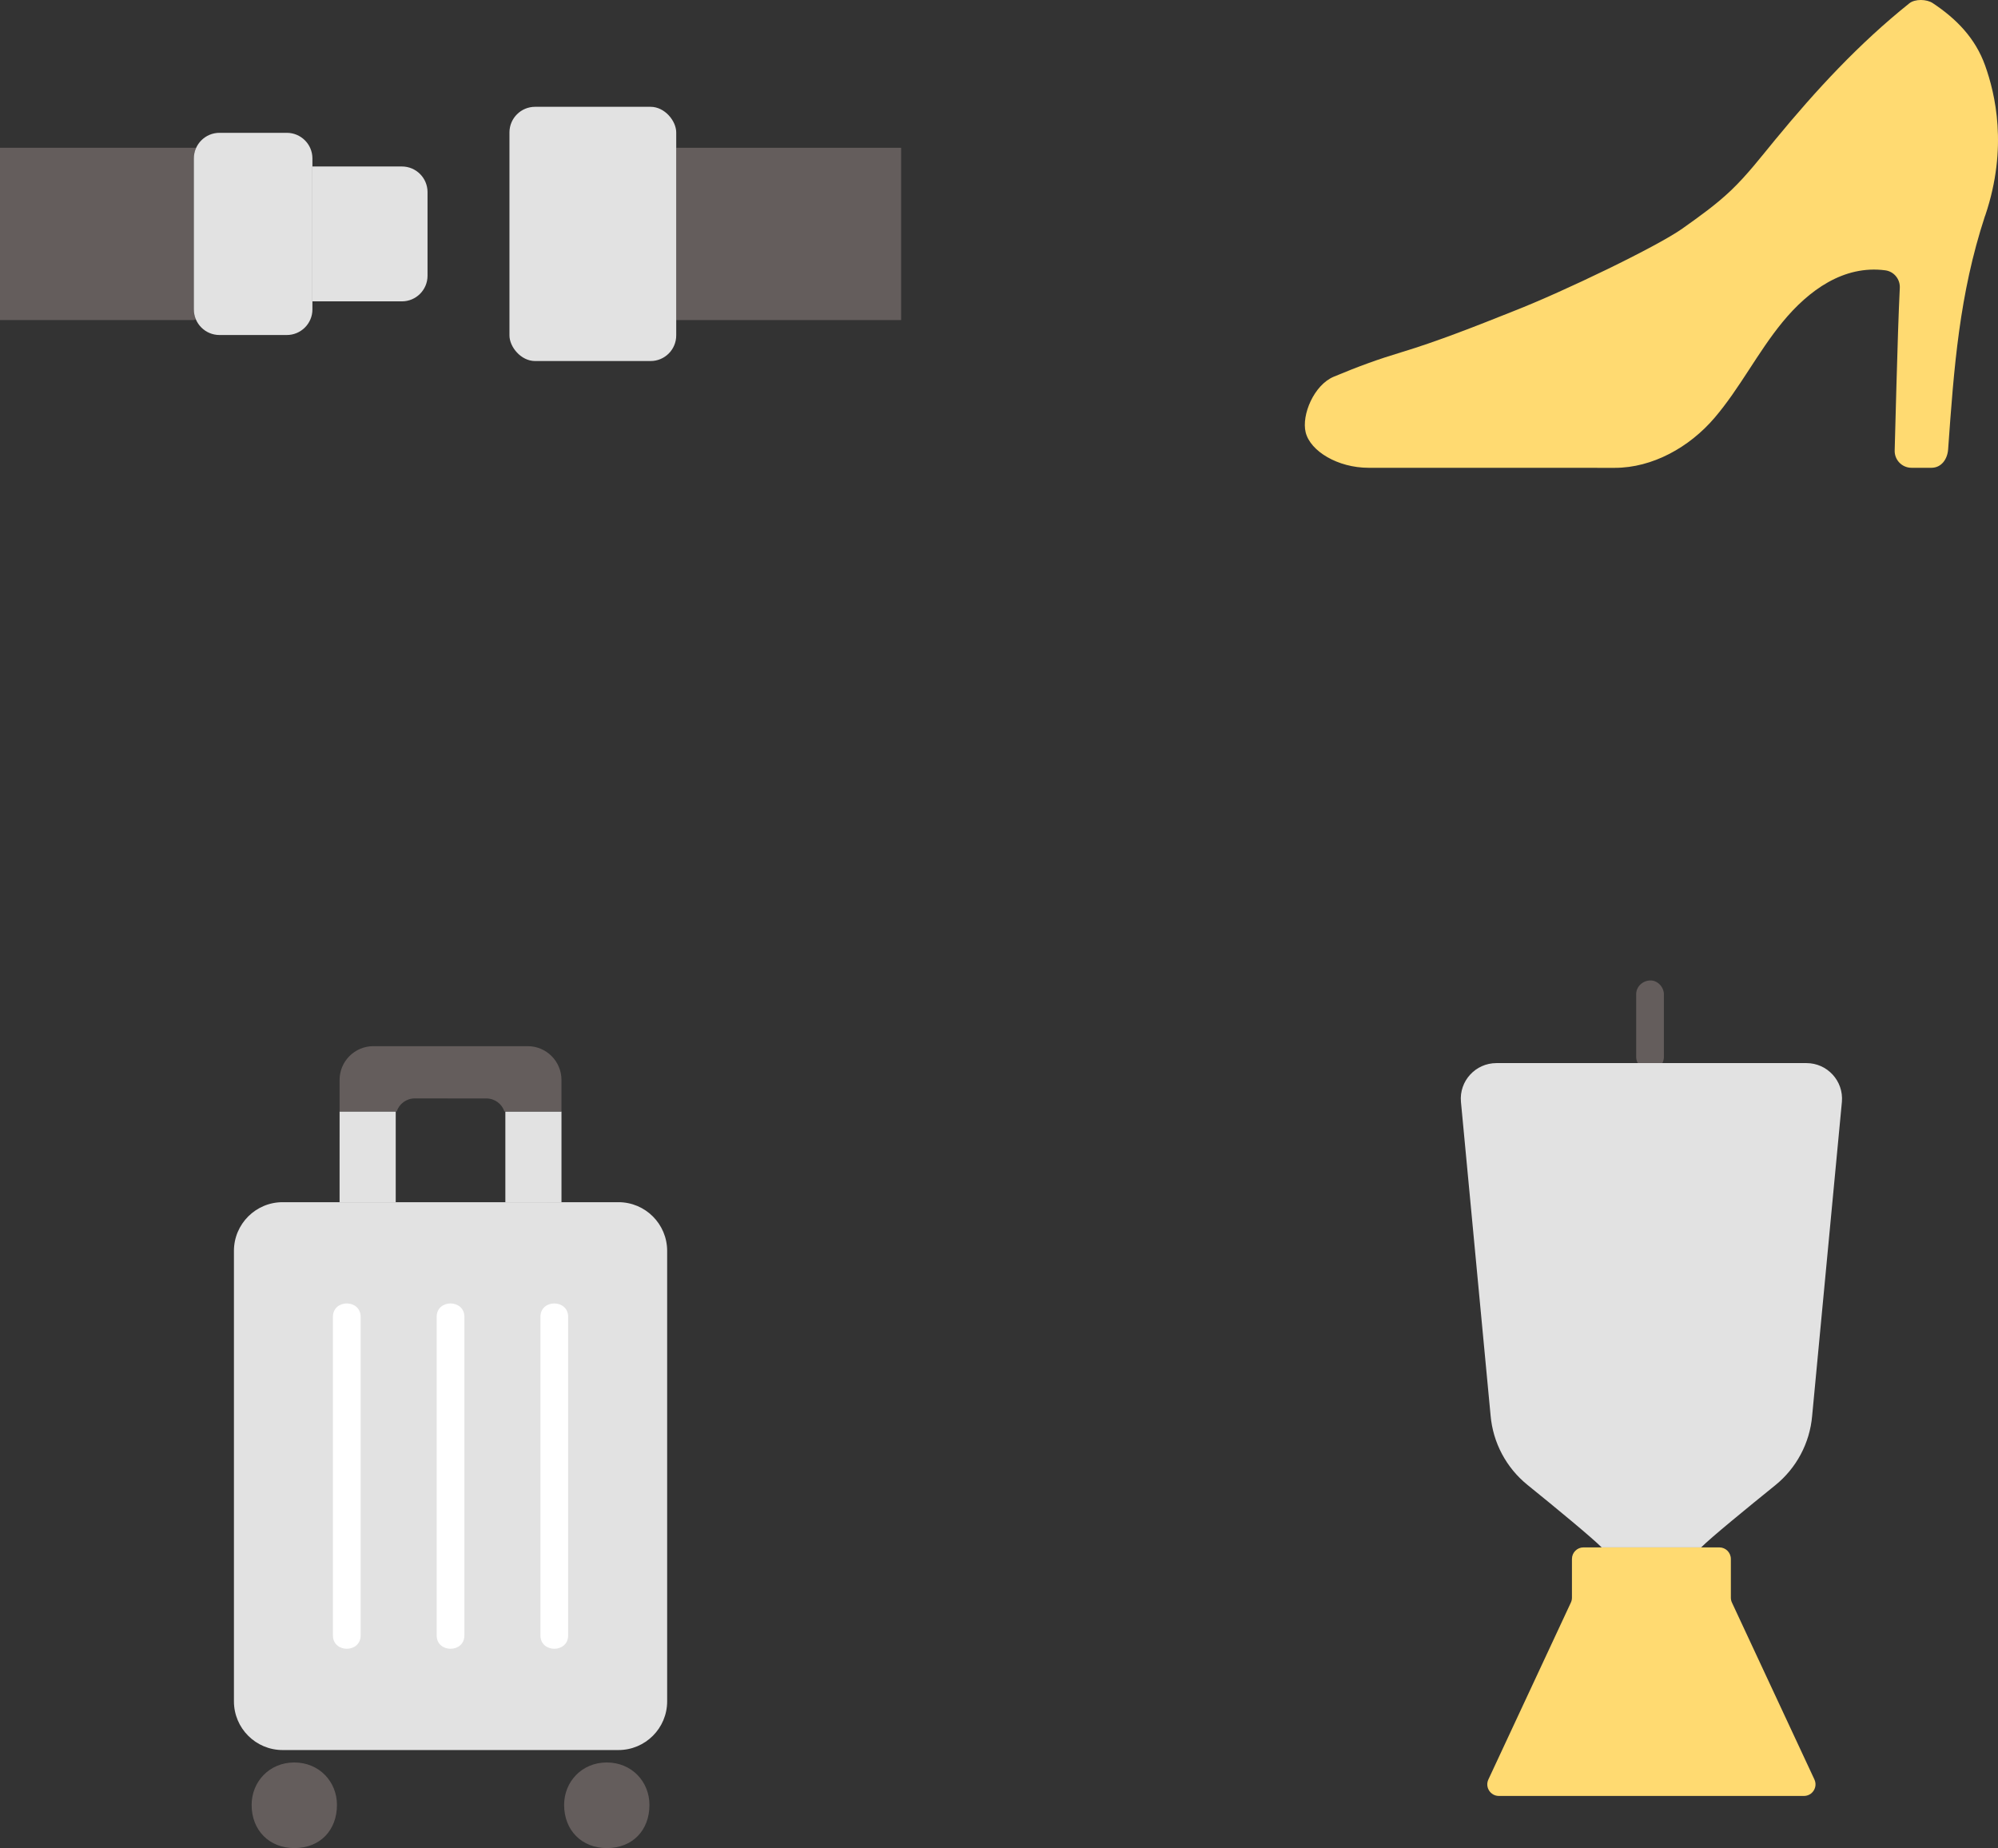
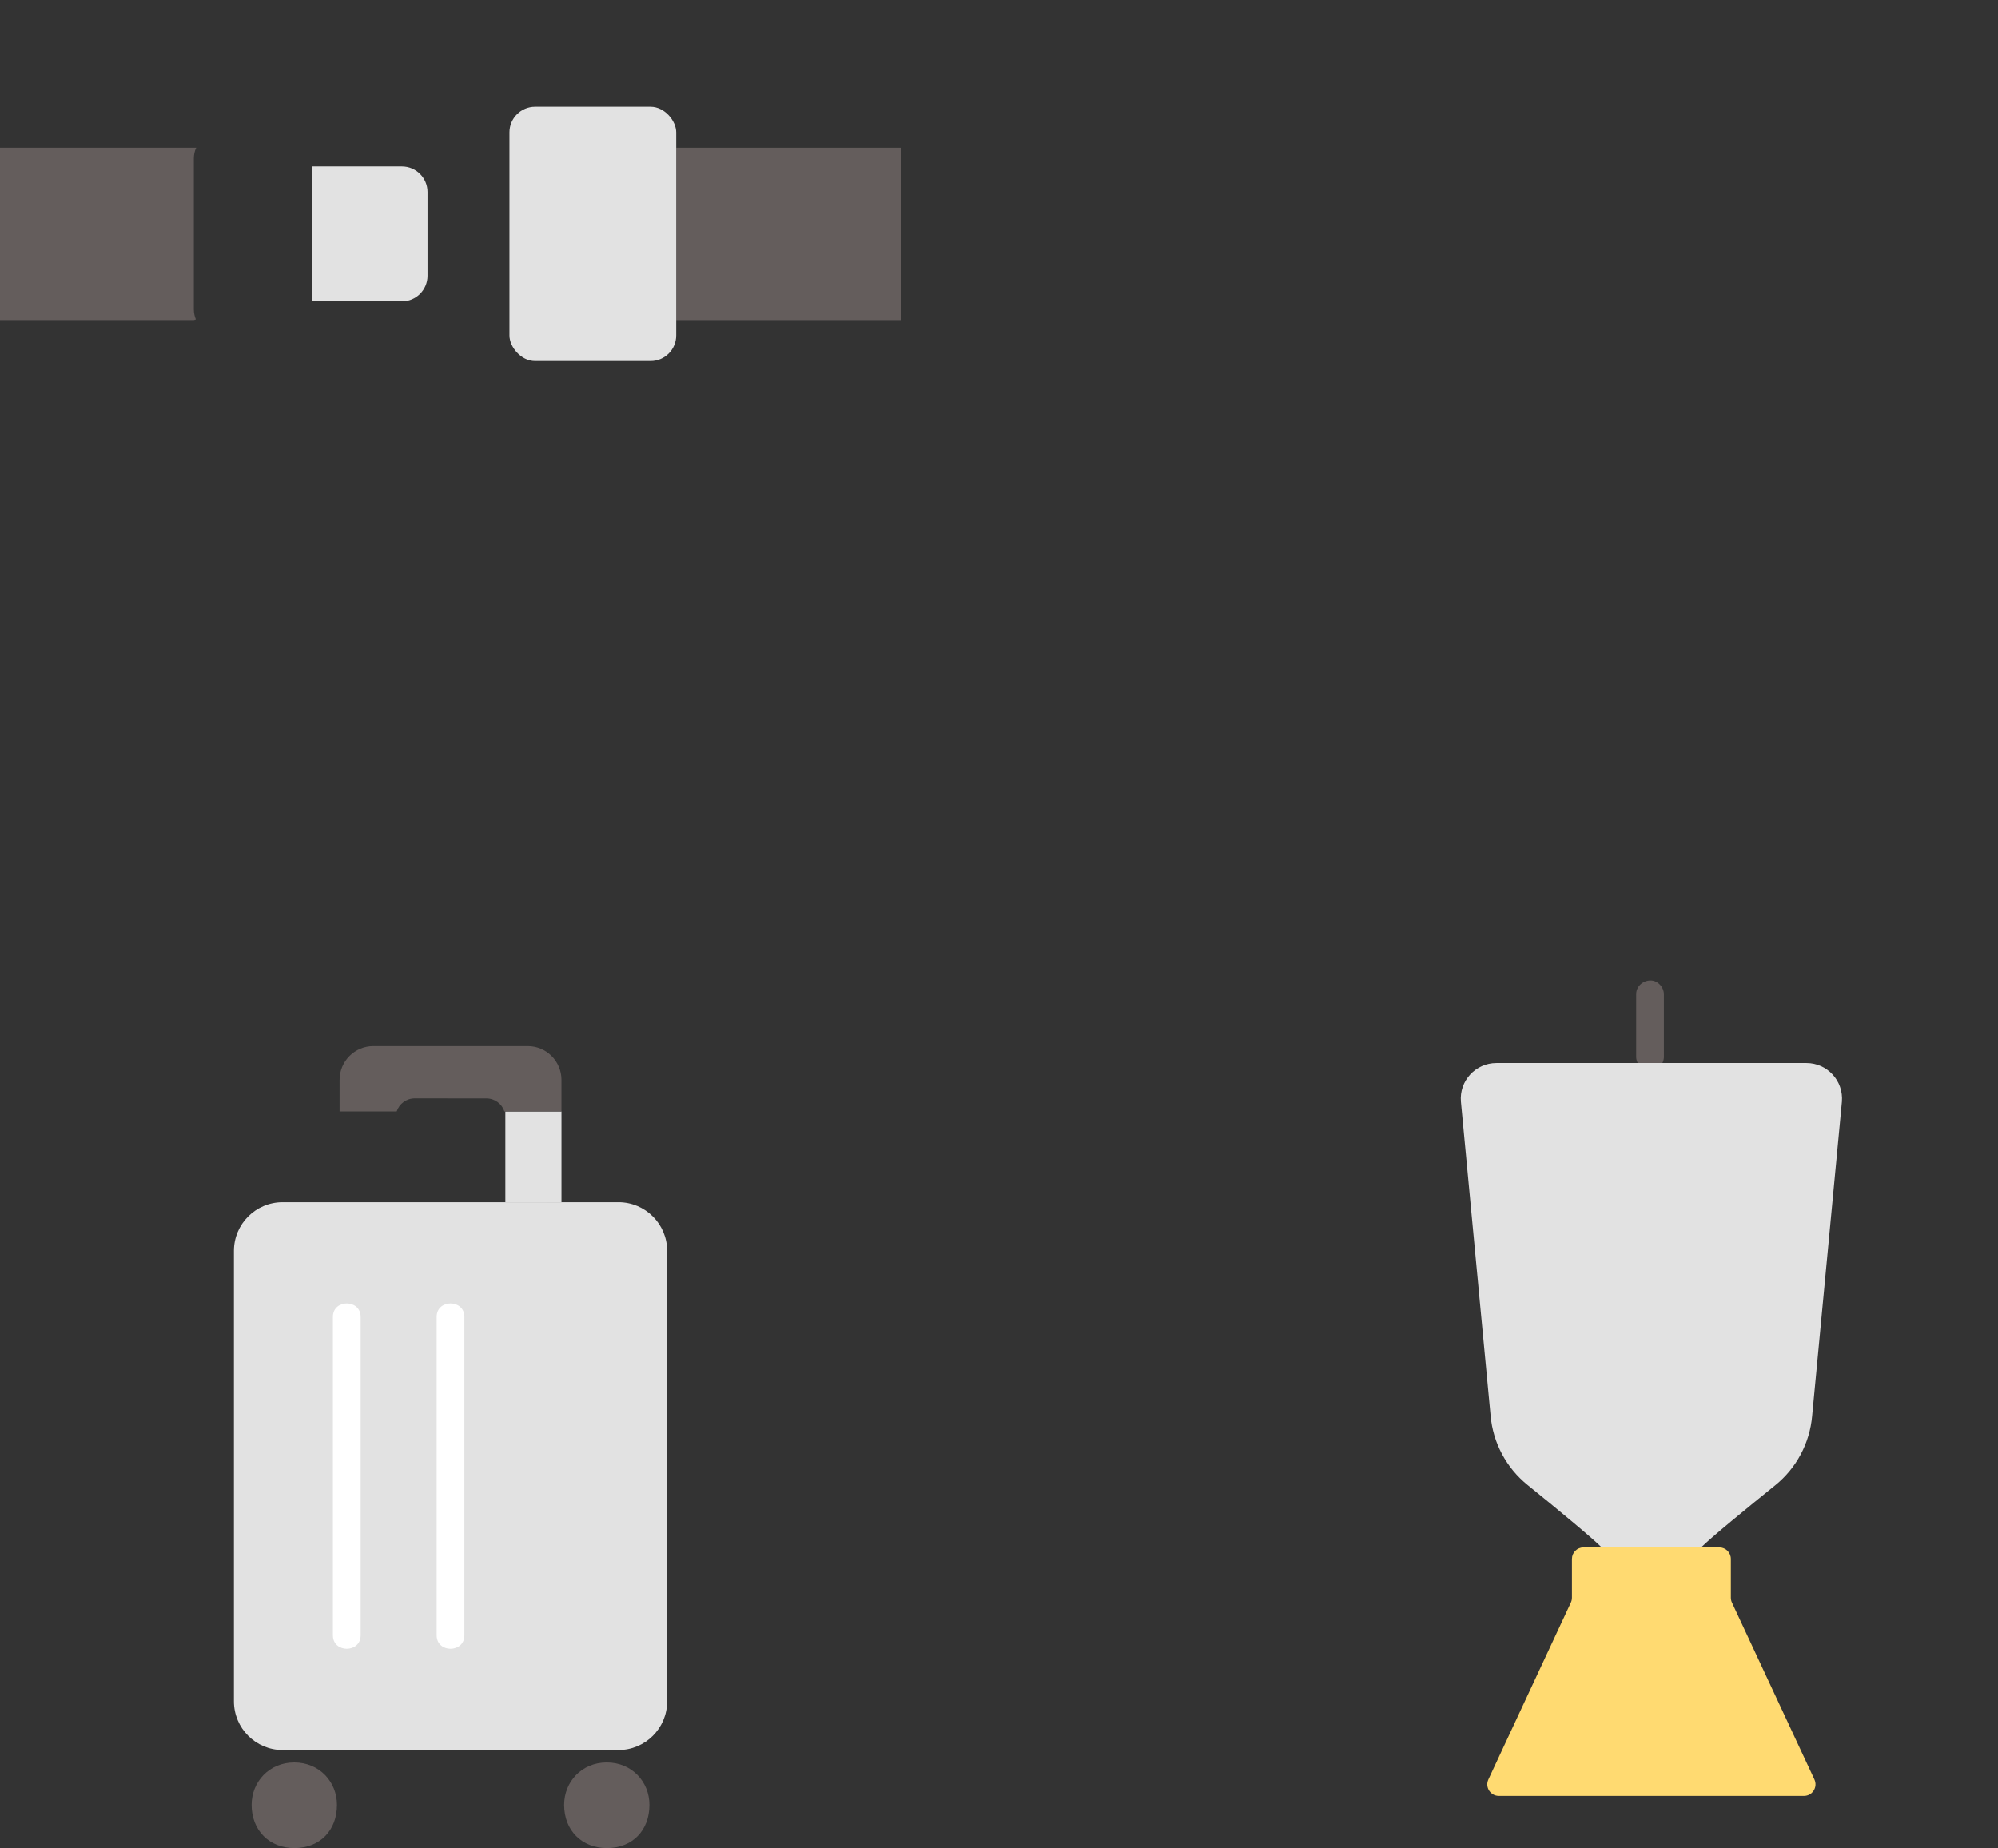
<svg xmlns="http://www.w3.org/2000/svg" id="b" width="345.89" height="319.894" viewBox="0 0 345.89 319.894">
  <rect x="0" y="0" width="345.89" height="319.894" fill="#333333" stroke="none" />
  <defs>
    <style>.d{fill:#fff;}.e{fill:#e2e2e2;}.f{fill:#ffda71;}.g{fill:#645d5c;}</style>
  </defs>
  <g id="c">
    <path class="g" d="M156,25.58v29.82h-38.93v-29.82h38.93Z" />
    <path class="g" d="M33.56,53.55c0,.61.13,1.2.35,1.73l-.35.12H0v-29.82h33.97c-.27.57-.41,1.19-.41,1.85v26.12Z" />
    <rect class="e" x="88.196" y="18.488" width="28.87" height="44.005" rx="4.437" ry="4.437" />
-     <path class="e" d="M33.559,27.428c0,8.708,0,17.416,0,26.124,0,2.45,1.986,4.437,4.437,4.437h11.653c2.45,0,4.437-1.986,4.437-4.437v-26.124c0-2.45-1.986-4.437-4.437-4.437h-11.653c-2.45,0-4.437,1.986-4.437,4.437Z" />
    <path class="e" d="M54.085,52.164h15.492c2.45,0,4.437-1.986,4.437-4.437,0-4.824,0-9.649,0-14.473,0-2.45-1.986-4.437-4.437-4.437h-15.492" />
-     <path class="e" d="M58.79,192.989c0-.202,0-.402,0-.597,3.239,0,6.477,0,9.716,0v1.034s0,8.197,0,14.665c-3.53,0-6.85,0-9.719,0,.002-4.731.002-10.708.002-15.102Z" />
    <path class="e" d="M97.202,193.596c0-.414,0-.815,0-1.202h-9.716c0,5.177,0,11.107,0,15.7,3.529-.003,6.849-.003,9.717-.003,0-4.517,0-10.169,0-14.495Z" />
    <path class="g" d="M69.492,181.086c-1.618,0-3.236,0-4.854,0-3.23,0-5.848,2.618-5.848,5.848,0,0,0,2.234,0,5.458,3.294,0,6.589,0,9.883,0,.433-1.316,1.673-2.264,3.134-2.263,4.801.006,9.433.008,12.402.009,1.453,0,2.68.943,3.111,2.251,4.903.004,9.881.004,9.881.004,0-3.225,0-5.459,0-5.459,0-3.23-2.618-5.848-5.848-5.848-7.287,0-14.575,0-21.862,0Z" />
    <path class="e" d="M48.931,302.924h58.132c4.658,0,8.434-3.776,8.434-8.434,0-25.988,0-51.976,0-77.964,0-4.658-3.776-8.434-8.434-8.434h-58.131c-4.658,0-8.434,3.776-8.434,8.434v77.964c0,4.658,3.776,8.434,8.434,8.434Z" />
    <path class="d" d="M57.635,227.939c0,18.379,0,36.758,0,55.136h4.8c0-.562,0-1.123,0-1.685,0-3.089-4.8-3.094-4.8,0,0,.562,0,1.123,0,1.685,0,3.089,4.8,3.094,4.8,0,0-18.379,0-36.758,0-55.136,0-3.089-4.8-3.094-4.8,0h0Z" />
    <path class="d" d="M75.596,227.939c0,18.379,0,36.758,0,55.136h4.8c0-.562,0-1.123,0-1.685,0-3.089-4.8-3.094-4.8,0,0,.562,0,1.123,0,1.685,0,3.089,4.8,3.094,4.8,0,0-18.379,0-36.758,0-55.136,0-3.089-4.8-3.094-4.8,0h0Z" />
-     <path class="d" d="M93.558,227.939c0,18.379,0,36.758,0,55.136h4.8c0-.562,0-1.123,0-1.685,0-3.089-4.8-3.094-4.8,0,0,.562,0,1.123,0,1.685,0,3.089,4.8,3.094,4.8,0,0-18.379,0-36.758,0-55.136,0-3.089-4.8-3.094-4.8,0h0Z" />
    <path class="g" d="M50.947,305.075c-4.367,0-7.386,3.383-7.386,7.341,0,4.429,3.084,7.478,7.386,7.478,4.469,0,7.386-3.078,7.386-7.478,0-3.985-3.035-7.341-7.387-7.341Z" />
    <path class="g" d="M105.045,305.075c-4.367,0-7.386,3.383-7.386,7.341,0,4.429,3.084,7.478,7.386,7.478,4.469,0,7.386-3.078,7.386-7.478,0-3.985-3.035-7.341-7.387-7.341Z" />
-     <path class="f" d="M328.006,77.909c-.084,1.666,1.244,3.063,2.912,3.063,1.148,0,2.296,0,3.444,0,1.719,0,2.772-1.475,2.894-3.19,1.016-14.245,1.938-26.817,6.355-40.314.027-.083.068-.164.096-.247,3.937-11.716,1.684-21.037-.043-25.872-1.692-4.738-4.955-8.077-9.071-10.81-1.055-.7-3.068-.753-4.057.039-8.732,6.99-16.122,14.993-23.232,23.625-2.469,2.997-4.84,6.093-7.652,8.771-2.581,2.458-5.499,4.531-8.406,6.594-4.371,3.102-20.565,10.907-29.204,14.28-6.566,2.622-13.235,5.25-19.402,7.112-4.097,1.237-7.344,2.412-11.738,4.246-3.435,1.434-5.609,6.629-4.868,9.632.807,3.265,5.567,6.134,10.884,6.134,19.395,0,21.88,0,42.637.009,6.517,0,12.911-3.562,17.256-8.648,4.409-5.161,7.474-11.346,11.784-16.59,4.534-5.516,10.588-9.892,17.78-8.952,1.5.196,2.592,1.533,2.515,3.044-.416,8.23-.825,26.861-.886,28.074Z" />
+     <path class="f" d="M328.006,77.909Z" />
    <path class="g" d="M283.251,172.112v10.822c0,1.255,1.104,2.458,2.4,2.4s2.4-1.055,2.4-2.4c0-.273,0-.546,0-.82,0-1.255-1.104-2.458-2.4-2.4s-2.4,1.055-2.4,2.4c0,.273,0,.546,0,.82h4.8v-10.822c0-1.255-1.104-2.458-2.4-2.4s-2.4,1.055-2.4,2.4h0Z" />
    <path class="e" d="M296.081,184.018h-37.026c-3.615,0-6.46,3.094-6.14,6.697l5.135,54.311c.411,4.707,2.717,9.038,6.391,12.008,4.914,3.972,11.087,9.063,12.834,10.81,5.113,0,12.112,0,17.227,0,1.743-1.743,7.918-6.784,12.828-10.755,3.671-2.968,5.974-7.297,6.385-12l5.152-54.375c.308-3.603-2.525-6.697-6.14-6.697h-16.646Z" />
    <path class="f" d="M314.11,308.02c-4.76-10.207-9.519-20.413-14.278-30.62-.124-.265-.188-.554-.188-.846v-6.707c0-1.106-.893-2.002-1.999-2.002-5.912,0-17.605,0-23.513,0-1.106,0-1.999.896-1.999,2.002v6.707c0,.292-.064.581-.188.846-4.759,10.207-9.519,20.413-14.278,30.62-.619,1.327.35,2.848,1.814,2.848h52.814c1.464,0,2.433-1.521,1.814-2.848Z" />
  </g>
</svg>